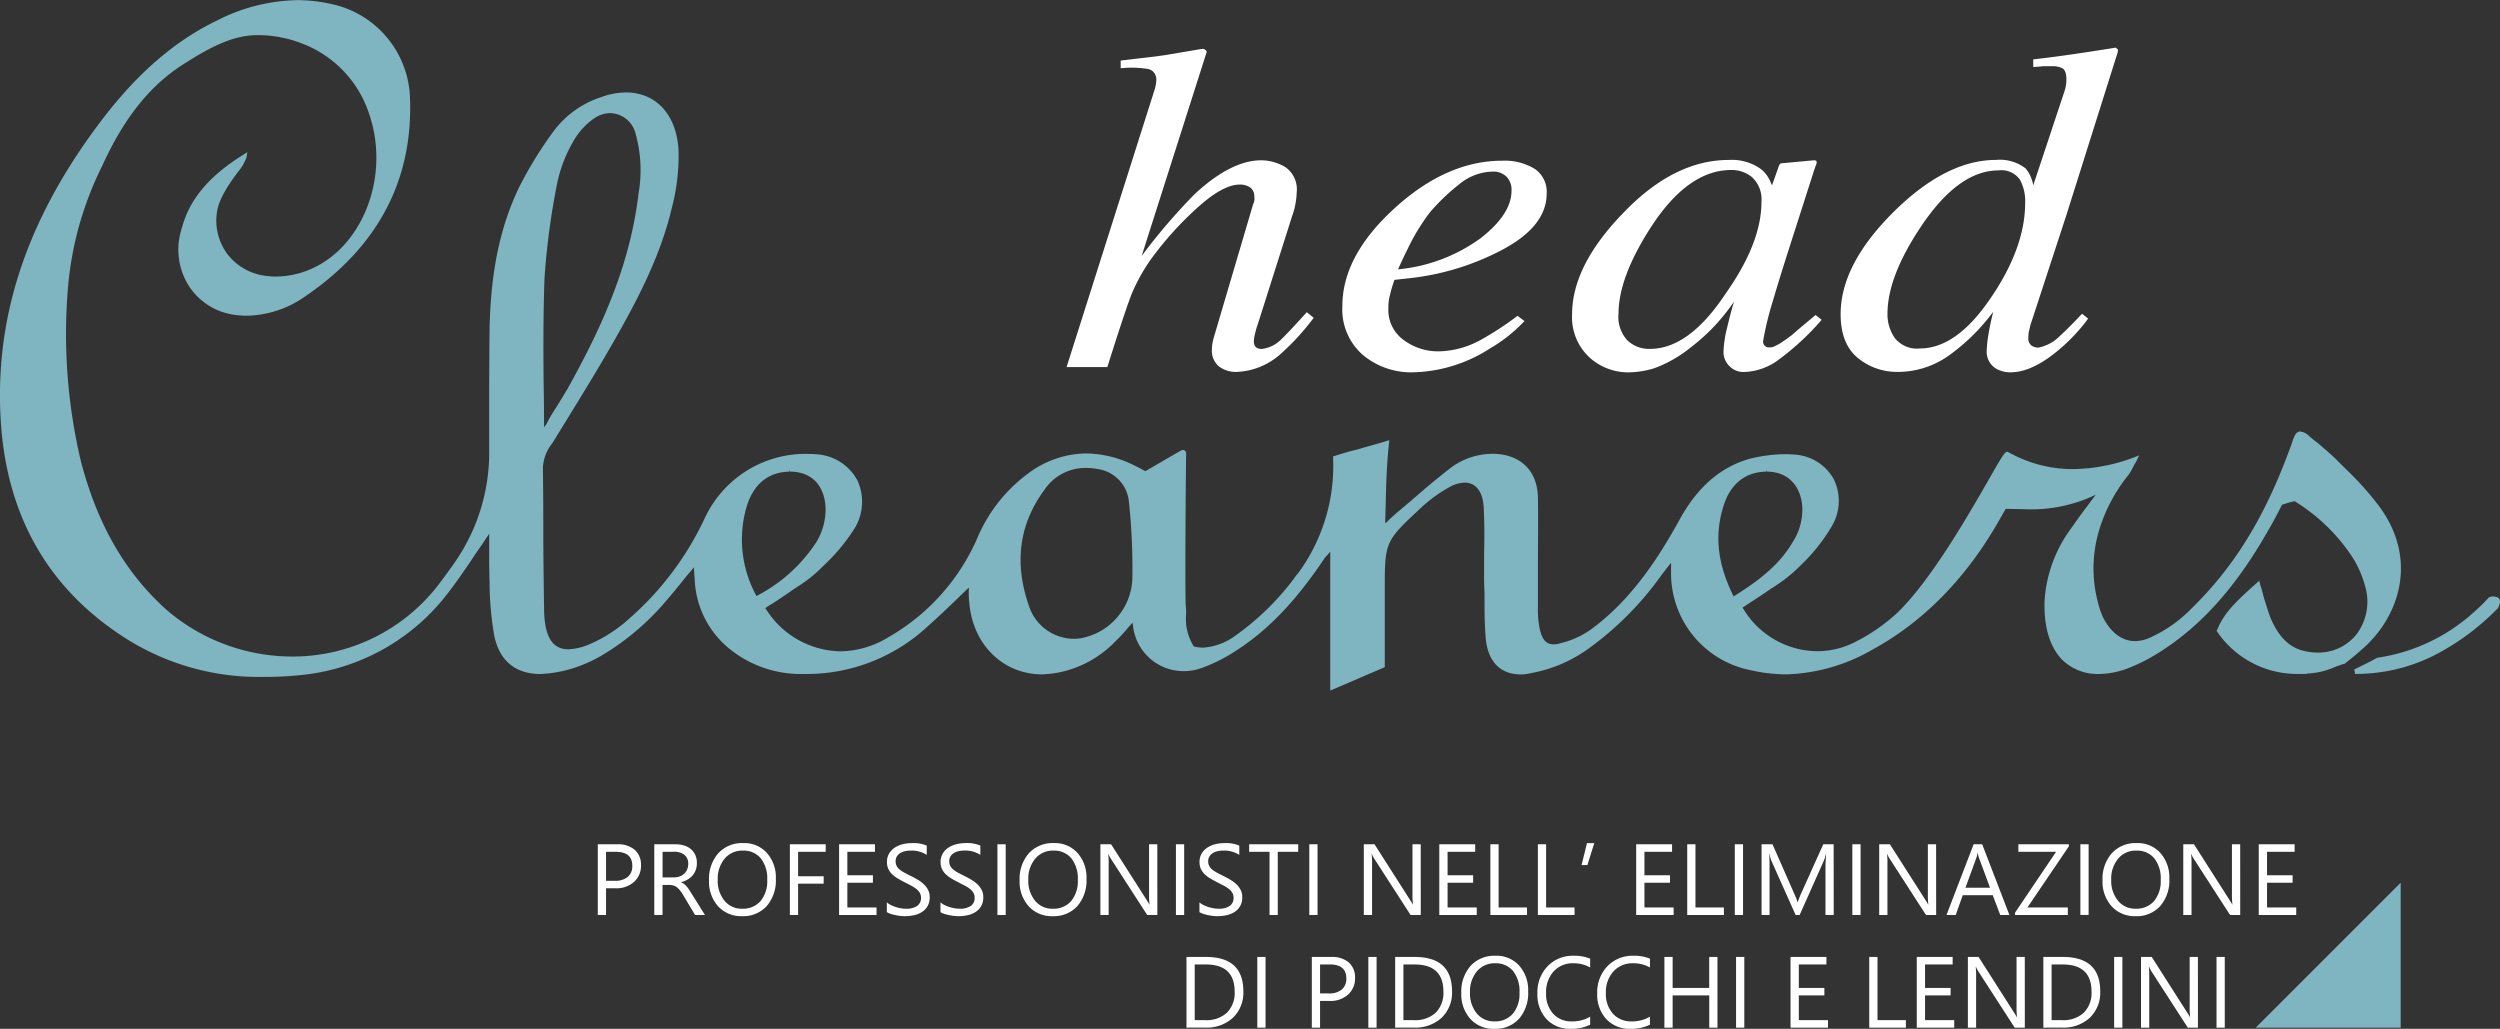
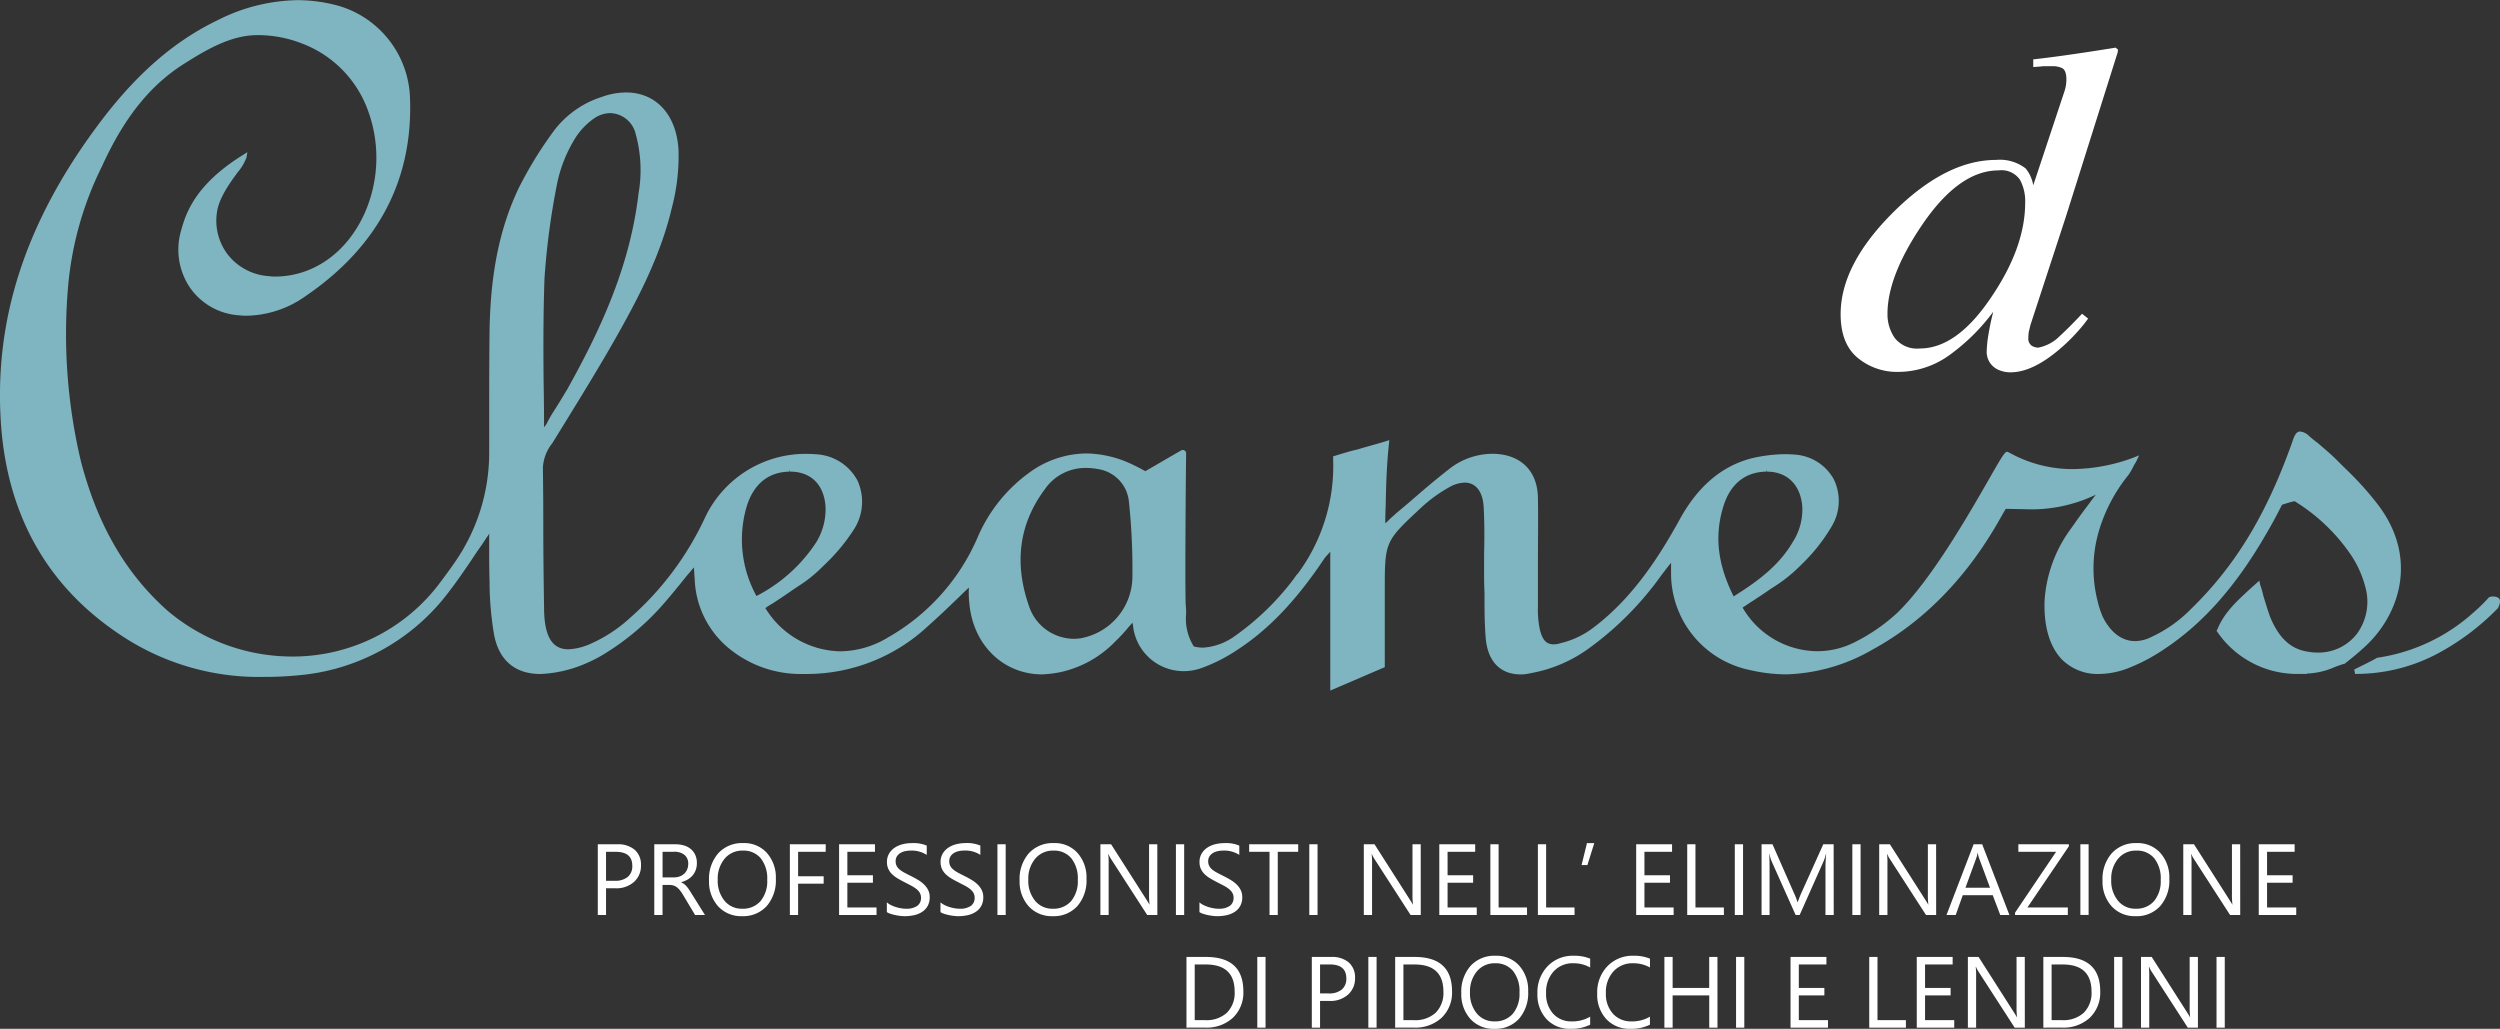
<svg xmlns="http://www.w3.org/2000/svg" width="303.278" height="124.808" viewBox="0 0 303.278 124.808">
  <rect x="0" y="0" width="303.278" height="124.808" fill="#333333" stroke="none" />
  <g id="Raggruppa_17" data-name="Raggruppa 17" transform="translate(-1072 -2583.1)">
    <path id="PROFESSIONISTI_NELL_ELIMINAZIONE_" data-name="PROFESSIONISTI NELL’ ELIMINAZIONE " d="M3.3-12.321V-9.08h-1v-8.575H4.651a3.11,3.11,0,0,1,2.132.67,2.391,2.391,0,0,1,.756,1.89,2.6,2.6,0,0,1-.84,2,3.21,3.21,0,0,1-2.269.777Zm0-4.425v3.516H4.352A2.353,2.353,0,0,0,5.939-13.7a1.683,1.683,0,0,0,.547-1.342q0-1.7-2.009-1.7Zm12,7.666H14.1l-1.435-2.4a5.235,5.235,0,0,0-.383-.571,2.182,2.182,0,0,0-.38-.386,1.315,1.315,0,0,0-.419-.218,1.721,1.721,0,0,0-.505-.069h-.825V-9.08h-1v-8.575h2.559a3.647,3.647,0,0,1,1.037.141,2.321,2.321,0,0,1,.825.428,1.987,1.987,0,0,1,.547.715,2.369,2.369,0,0,1,.2,1,2.412,2.412,0,0,1-.135.822,2.147,2.147,0,0,1-.383.667,2.32,2.32,0,0,1-.6.5,3.053,3.053,0,0,1-.786.32v.024a1.808,1.808,0,0,1,.374.218,2.057,2.057,0,0,1,.3.29,3.841,3.841,0,0,1,.284.38q.141.212.314.493Zm-5.142-7.666v3.109h1.363a2.068,2.068,0,0,0,.7-.114,1.613,1.613,0,0,0,.553-.326,1.478,1.478,0,0,0,.365-.52,1.742,1.742,0,0,0,.132-.691,1.344,1.344,0,0,0-.445-1.073,1.914,1.914,0,0,0-1.289-.386Zm9.657,7.809a3.764,3.764,0,0,1-2.921-1.2,4.458,4.458,0,0,1-1.1-3.127,4.723,4.723,0,0,1,1.118-3.3A3.905,3.905,0,0,1,19.958-17.8a3.679,3.679,0,0,1,2.861,1.2A4.474,4.474,0,0,1,23.9-13.475a4.739,4.739,0,0,1-1.112,3.319A3.833,3.833,0,0,1,19.815-8.936Zm.072-7.953a2.764,2.764,0,0,0-2.194.975,3.773,3.773,0,0,0-.843,2.559,3.8,3.8,0,0,0,.822,2.55,2.681,2.681,0,0,0,2.144.966,2.815,2.815,0,0,0,2.224-.921,3.763,3.763,0,0,0,.813-2.577,3.932,3.932,0,0,0-.789-2.625A2.706,2.706,0,0,0,19.887-16.889Zm10.058.144H26.6v2.966h3.1v.9H26.6v3.8h-1v-8.575h4.353ZM36.115-9.08H31.571v-8.575h4.353v.909H32.575v2.852h3.1v.9h-3.1v3h3.54Zm1.25-.347V-10.61a2.3,2.3,0,0,0,.487.323,3.948,3.948,0,0,0,.6.242,4.76,4.76,0,0,0,.631.152,3.517,3.517,0,0,0,.586.054,2.3,2.3,0,0,0,1.384-.344,1.163,1.163,0,0,0,.457-.99,1.162,1.162,0,0,0-.152-.6,1.718,1.718,0,0,0-.422-.469,4.183,4.183,0,0,0-.637-.407q-.368-.194-.792-.41-.448-.227-.837-.46a3.628,3.628,0,0,1-.676-.514,2.145,2.145,0,0,1-.451-.637,1.971,1.971,0,0,1-.164-.834,1.961,1.961,0,0,1,.257-1.02,2.205,2.205,0,0,1,.676-.715,3.063,3.063,0,0,1,.954-.419,4.367,4.367,0,0,1,1.091-.138,4.182,4.182,0,0,1,1.848.3v1.13a3.349,3.349,0,0,0-1.949-.526,3.206,3.206,0,0,0-.658.069,1.858,1.858,0,0,0-.586.224,1.3,1.3,0,0,0-.419.4,1.063,1.063,0,0,0-.161.6,1.231,1.231,0,0,0,.123.568,1.392,1.392,0,0,0,.362.437,3.6,3.6,0,0,0,.583.383q.344.185.792.407t.873.478a3.99,3.99,0,0,1,.724.556,2.471,2.471,0,0,1,.493.676,1.9,1.9,0,0,1,.182.849,2.153,2.153,0,0,1-.248,1.073,2.037,2.037,0,0,1-.67.715,2.925,2.925,0,0,1-.972.4,5.321,5.321,0,0,1-1.16.123,4.727,4.727,0,0,1-.5-.033q-.3-.033-.61-.1a4.977,4.977,0,0,1-.589-.155A1.833,1.833,0,0,1,37.365-9.427Zm6.506,0V-10.61a2.3,2.3,0,0,0,.487.323,3.948,3.948,0,0,0,.6.242,4.76,4.76,0,0,0,.631.152,3.517,3.517,0,0,0,.586.054,2.3,2.3,0,0,0,1.384-.344,1.163,1.163,0,0,0,.457-.99,1.162,1.162,0,0,0-.152-.6,1.718,1.718,0,0,0-.422-.469,4.183,4.183,0,0,0-.637-.407q-.368-.194-.792-.41-.448-.227-.837-.46a3.627,3.627,0,0,1-.676-.514,2.145,2.145,0,0,1-.451-.637,1.971,1.971,0,0,1-.164-.834,1.961,1.961,0,0,1,.257-1.02,2.205,2.205,0,0,1,.676-.715,3.063,3.063,0,0,1,.954-.419A4.367,4.367,0,0,1,46.86-17.8a4.182,4.182,0,0,1,1.848.3v1.13a3.349,3.349,0,0,0-1.949-.526,3.206,3.206,0,0,0-.658.069,1.858,1.858,0,0,0-.586.224,1.3,1.3,0,0,0-.419.4,1.063,1.063,0,0,0-.161.6,1.231,1.231,0,0,0,.123.568,1.392,1.392,0,0,0,.362.437A3.6,3.6,0,0,0,46-14.21q.344.185.792.407t.873.478a3.99,3.99,0,0,1,.724.556,2.471,2.471,0,0,1,.493.676,1.9,1.9,0,0,1,.182.849,2.153,2.153,0,0,1-.248,1.073,2.037,2.037,0,0,1-.67.715,2.925,2.925,0,0,1-.972.4,5.321,5.321,0,0,1-1.16.123,4.727,4.727,0,0,1-.5-.033q-.3-.033-.61-.1a4.976,4.976,0,0,1-.589-.155A1.833,1.833,0,0,1,43.87-9.427Zm7.911.347h-1v-8.575h1Zm5.71.144a3.764,3.764,0,0,1-2.921-1.2,4.458,4.458,0,0,1-1.1-3.127,4.723,4.723,0,0,1,1.118-3.3A3.905,3.905,0,0,1,57.635-17.8,3.679,3.679,0,0,1,60.5-16.6a4.474,4.474,0,0,1,1.085,3.127,4.739,4.739,0,0,1-1.112,3.319A3.833,3.833,0,0,1,57.492-8.936Zm.072-7.953a2.764,2.764,0,0,0-2.194.975,3.773,3.773,0,0,0-.843,2.559,3.8,3.8,0,0,0,.822,2.55,2.681,2.681,0,0,0,2.144.966,2.815,2.815,0,0,0,2.224-.921,3.763,3.763,0,0,0,.813-2.577,3.932,3.932,0,0,0-.789-2.625A2.706,2.706,0,0,0,57.563-16.889ZM70.18-9.08H68.948l-4.413-6.835a2.856,2.856,0,0,1-.275-.538h-.036a8.826,8.826,0,0,1,.048,1.178V-9.08h-1v-8.575h1.3l4.293,6.727q.269.419.347.574h.024a9.073,9.073,0,0,1-.06-1.262v-6.039h1Zm3.253,0h-1v-8.575h1Zm1.854-.347V-10.61a2.3,2.3,0,0,0,.487.323,3.948,3.948,0,0,0,.6.242A4.76,4.76,0,0,0,77-9.893a3.517,3.517,0,0,0,.586.054,2.3,2.3,0,0,0,1.384-.344,1.163,1.163,0,0,0,.457-.99,1.162,1.162,0,0,0-.152-.6,1.718,1.718,0,0,0-.422-.469,4.183,4.183,0,0,0-.637-.407q-.368-.194-.792-.41-.448-.227-.837-.46a3.628,3.628,0,0,1-.676-.514,2.145,2.145,0,0,1-.451-.637,1.971,1.971,0,0,1-.164-.834,1.961,1.961,0,0,1,.257-1.02,2.205,2.205,0,0,1,.676-.715,3.063,3.063,0,0,1,.954-.419,4.367,4.367,0,0,1,1.091-.138,4.182,4.182,0,0,1,1.848.3v1.13a3.349,3.349,0,0,0-1.949-.526,3.206,3.206,0,0,0-.658.069,1.858,1.858,0,0,0-.586.224,1.3,1.3,0,0,0-.419.4,1.063,1.063,0,0,0-.161.6,1.231,1.231,0,0,0,.123.568,1.392,1.392,0,0,0,.362.437,3.6,3.6,0,0,0,.583.383q.344.185.792.407t.873.478a3.99,3.99,0,0,1,.724.556,2.471,2.471,0,0,1,.493.676,1.9,1.9,0,0,1,.182.849,2.153,2.153,0,0,1-.248,1.073,2.037,2.037,0,0,1-.67.715,2.925,2.925,0,0,1-.972.4,5.321,5.321,0,0,1-1.16.123,4.727,4.727,0,0,1-.5-.033q-.3-.033-.61-.1a4.977,4.977,0,0,1-.589-.155A1.833,1.833,0,0,1,75.287-9.427Zm11.977-7.319H84.788V-9.08h-1v-7.666h-2.47v-.909h5.95Zm2.35,7.666h-1v-8.575h1Zm12.521,0H100.9L96.49-15.914a2.857,2.857,0,0,1-.275-.538h-.036a8.824,8.824,0,0,1,.048,1.178V-9.08h-1v-8.575h1.3l4.293,6.727q.269.419.347.574h.024a9.074,9.074,0,0,1-.06-1.262v-6.039h1Zm6.793,0h-4.544v-8.575h4.353v.909h-3.349v2.852h3.1v.9h-3.1v3h3.54Zm6.1,0h-4.449v-8.575h1v7.666h3.444Zm5.764,0h-4.449v-8.575h1v7.666h3.444Zm2.392-8.718-.837,2.667h-.706L122.3-17.8Zm9.627,8.718h-4.544v-8.575h4.353v.909H129.27v2.852h3.1v.9h-3.1v3h3.54Zm6.1,0H134.46v-8.575h1v7.666h3.444Zm2.32,0h-1v-8.575h1Zm11,0h-1v-5.752q0-.682.084-1.668h-.024a5.333,5.333,0,0,1-.257.831L148.1-9.08h-.49l-2.924-6.542a5.126,5.126,0,0,1-.257-.879H144.4q.048.514.048,1.68v5.74h-.969v-8.575h1.327l2.631,5.979a7.654,7.654,0,0,1,.395,1.028h.036q.257-.706.413-1.052l2.685-5.956h1.256Zm3.259,0h-1v-8.575h1Zm9.167,0h-1.232l-4.413-6.835a2.854,2.854,0,0,1-.275-.538h-.036a8.828,8.828,0,0,1,.048,1.178V-9.08h-1v-8.575h1.3l4.293,6.727q.269.419.347.574h.024a9.073,9.073,0,0,1-.06-1.262v-6.039h1Zm8.886,0h-1.112l-.909-2.4h-3.636l-.855,2.4h-1.118l3.289-8.575h1.04Zm-2.35-3.307L169.84-16.04a3.5,3.5,0,0,1-.132-.574h-.024a3.2,3.2,0,0,1-.138.574l-1.333,3.653Zm9.567-5.029L175.73-9.989h4.9v.909h-6.4v-.281l4.981-7.385h-4.58v-.909h6.123Zm2.392,8.335h-1v-8.575h1Zm5.71.144a3.764,3.764,0,0,1-2.921-1.2,4.458,4.458,0,0,1-1.1-3.127,4.723,4.723,0,0,1,1.118-3.3A3.905,3.905,0,0,1,189-17.8a3.679,3.679,0,0,1,2.861,1.2,4.474,4.474,0,0,1,1.085,3.127,4.739,4.739,0,0,1-1.112,3.319A3.833,3.833,0,0,1,188.855-8.936Zm.072-7.953a2.764,2.764,0,0,0-2.194.975,3.773,3.773,0,0,0-.843,2.559,3.8,3.8,0,0,0,.822,2.55,2.681,2.681,0,0,0,2.144.966,2.815,2.815,0,0,0,2.224-.921,3.763,3.763,0,0,0,.813-2.577,3.932,3.932,0,0,0-.789-2.625A2.706,2.706,0,0,0,188.927-16.889ZM201.544-9.08h-1.232L195.9-15.914a2.856,2.856,0,0,1-.275-.538h-.036a8.828,8.828,0,0,1,.048,1.178V-9.08h-1v-8.575h1.3l4.293,6.727q.269.419.347.574h.024a9.074,9.074,0,0,1-.06-1.262v-6.039h1Zm6.793,0h-4.544v-8.575h4.353v.909H204.8v2.852h3.1v.9h-3.1v3h3.54Z" transform="translate(1142.219 2703.177)" fill="#fff" />
-     <path id="_Path_" data-name="&lt;Path&gt;" d="M379.564,169.421q2.057-.245,3.331-.392t2.2-.294l4.066-.686a2.947,2.947,0,0,1,.441-.049q.392.147.392.392l-7.886,24.737a72.09,72.09,0,0,1,6.466-7.544q4.409-4.066,8.033-4.066a5.736,5.736,0,0,1,2.939.833,3.259,3.259,0,0,1,1.372,3.037,8.2,8.2,0,0,1-.147,1.372,7.963,7.963,0,0,1-.392,1.47l-4.213,13.275a7.094,7.094,0,0,0-.294,1.029,3.618,3.618,0,0,0-.147.931,1,1,0,0,0,.245.735,1.161,1.161,0,0,0,.735.2,3.949,3.949,0,0,0,2.351-1.176q.784-.735,3.086-3.282l.833.686a29.136,29.136,0,0,1-3.821,4.213,8.515,8.515,0,0,1-5.535,2.351,3.4,3.4,0,0,1-2.155-.686,2.451,2.451,0,0,1-.833-2.008,4.844,4.844,0,0,1,.049-.686q.049-.294.147-.686l4.8-16.263a1.746,1.746,0,0,0,.147-.441,1.236,1.236,0,0,0,0-.49,1.368,1.368,0,0,0-.441-1.078,2.188,2.188,0,0,0-1.323-.392q-2.106,0-5.339,2.988a40,40,0,0,0-5.437,6.074,22.3,22.3,0,0,0-2.3,4.115q-.784,1.959-2.988,8.964H373l10.679-33.652q.1-.343.147-.588a2.492,2.492,0,0,0,.049-.49,1.275,1.275,0,0,0-.931-1.421,12.363,12.363,0,0,0-3.38-.1Z" transform="translate(828.387 2421.027)" fill="#fff" />
-     <path id="_Compound_Path_" data-name="&lt;Compound Path&gt;" d="M447.668,201.431q6.319-5.731,13.03-5.731a6.964,6.964,0,0,1,3.919.98,3.344,3.344,0,0,1,1.47,2.988q0,3.968-5.339,6.809a31.212,31.212,0,0,1-11.315,3.478l-1.812.2a16.111,16.111,0,0,0-.539,1.812,5.809,5.809,0,0,0-.2,1.665,4.477,4.477,0,0,0,1.861,3.821,6.938,6.938,0,0,0,4.311,1.372,10.966,10.966,0,0,0,5.094-1.421,38.045,38.045,0,0,0,4.409-2.89l.833.637a18.247,18.247,0,0,1-4.115,3.282,17.938,17.938,0,0,1-9.5,2.939,9.155,9.155,0,0,1-5.927-2.057,7.318,7.318,0,0,1-2.547-5.976q0-6.123,6.368-11.9ZM458,205.154q3.821-2.939,3.821-5.829a2.253,2.253,0,0,0-.588-1.665,2.218,2.218,0,0,0-1.714-.637,6.5,6.5,0,0,0-4.017,1.518,24.385,24.385,0,0,0-3.625,3.478,25.5,25.5,0,0,0-2.645,4.36q-.539,1.078-1.176,2.5A20.218,20.218,0,0,0,458,205.154Z" transform="translate(793.543 2406.896)" fill="#fff" fill-rule="evenodd" />
-     <path id="_Compound_Path_2" data-name="&lt;Compound Path&gt;" d="M521.125,196.627a4.073,4.073,0,0,1,1.176,1.616l.147.343.735-2.057a1.865,1.865,0,0,1,.2-.49q.1-.147.441-.147l3.674-.343q.294,0,.343.1a.585.585,0,0,1,0,.343,3.853,3.853,0,0,0-.2.539,6.167,6.167,0,0,0-.2.588l-3.184,9.944q-1.029,3.233-1.714,5.584a38.311,38.311,0,0,0-1.176,4.849.707.707,0,0,0,.245.588.673.673,0,0,0,.588.147.872.872,0,0,0,.588-.147,4.1,4.1,0,0,0,.882-.49l.588-.392q.245-.2.588-.441.343-.294.784-.686l2.106-1.763.735.588a31.726,31.726,0,0,1-5.437,5,7.3,7.3,0,0,1-3.919,1.323,2.329,2.329,0,0,1-1.861-.735,2.387,2.387,0,0,1-.686-1.763,13.5,13.5,0,0,1,.441-2.89q.441-1.861.833-3.135a26.734,26.734,0,0,1-1.91,2.449,23.691,23.691,0,0,1-3.331,3.086,15.321,15.321,0,0,1-4.458,2.547,10.941,10.941,0,0,1-3.184.49,6.972,6.972,0,0,1-4.654-1.812,6.627,6.627,0,0,1-2.106-5.241q0-5.829,6.074-12.148,6.221-6.564,12.932-6.564A6.025,6.025,0,0,1,521.125,196.627Zm-1.029,1.029a3.838,3.838,0,0,0-2.6-.931q-5.241,0-9.748,6.956-3.919,6.074-3.919,10.483a4.192,4.192,0,0,0,1.078,3.233,3.812,3.812,0,0,0,2.743,1.029q4.751,0,9.209-6.76,4.311-6.123,4.311-11.07a3.682,3.682,0,0,0-1.078-2.939Z" transform="translate(764.515 2406.998)" fill="#fff" fill-rule="evenodd" />
    <path id="_Compound_Path_3" data-name="&lt;Compound Path&gt;" d="M587.135,182.346a4.318,4.318,0,0,1,.931,2.057l3.772-11.364a4.351,4.351,0,0,0,.2-.833,4.523,4.523,0,0,0,.049-.637q0-1.078-.49-1.372a2.669,2.669,0,0,0-1.274-.245H589.29q-.441.049-1.225.1v-.931q3.625-.392,9.993-1.421l.294.245-.049.343-6.27,19.888-4.311,13.177q-.1.441-.2.833a5.618,5.618,0,0,0-.049.686,1.069,1.069,0,0,0,.392.98,1.657,1.657,0,0,0,.784.245,4.977,4.977,0,0,0,2.645-1.421q.98-.882,2.694-2.694l.735.588-.441.588a22.417,22.417,0,0,1-3.037,3.135q-3.282,2.792-5.927,2.792a3.459,3.459,0,0,1-1.568-.343,2.37,2.37,0,0,1-1.323-2.351,13.741,13.741,0,0,1,.2-1.861q.2-1.274.588-2.792a24.338,24.338,0,0,1-5.29,5.241,10.665,10.665,0,0,1-6.319,2.057,7.462,7.462,0,0,1-4.849-1.714q-2.057-1.714-2.057-5.29,0-6.025,6.417-12.393,6.368-6.319,12.442-6.319a5.086,5.086,0,0,1,3.576,1.029ZM571.264,202.92a3.431,3.431,0,0,0,3.037,1.274q4.556,0,8.768-6.368,4.017-5.976,4.017-11.315a5.437,5.437,0,0,0-.637-2.792,2.722,2.722,0,0,0-2.6-1.127q-4.849,0-9.4,6.809-4.066,6.074-4.066,10.581A5.037,5.037,0,0,0,571.264,202.92Z" transform="translate(730.59 2421.18)" fill="#fff" fill-rule="evenodd" />
    <path id="_Compound_Path_4" data-name="&lt;Compound Path&gt;" d="M395.239,234.813c-.343.294-.735.637-1.225,1.029l-.735.588h-.049a11.3,11.3,0,0,0-1.372.49,9.142,9.142,0,0,1-3.037.686h-.1l-.049.049H387.3a11.725,11.725,0,0,1-9.454-5.094l-.1-.147.1-.147c.833-2.106,2.5-3.576,4.213-5.143l.882-.784.1.49a10.811,10.811,0,0,1,.392,1.372c.294.931.539,1.812.882,2.694,1.078,2.5,2.5,3.772,4.556,4.066a6.012,6.012,0,0,0,1.078.1,5.883,5.883,0,0,0,4.849-2.3,6.6,6.6,0,0,0,.98-5.731,12.691,12.691,0,0,0-1.665-3.723,22.432,22.432,0,0,0-6.907-6.613c-.588.147-.931.245-1.518.441-.637,1.274-1.323,2.547-2.057,3.772-3.527,6.074-7.446,10.532-12.05,13.618a22.209,22.209,0,0,1-4.849,2.547,10.112,10.112,0,0,1-3.282.588,6.088,6.088,0,0,1-4.507-1.812c-1.47-1.568-2.155-4.017-2.057-7.054a16.449,16.449,0,0,1,2.988-8.474c.98-1.372,1.518-2.155,2.351-3.233q.367-.514.882-1.176a18.026,18.026,0,0,1-8.572,1.763l-2.351-.049c-1.029,1.616-5.633,11.315-16.116,17.046a22.133,22.133,0,0,1-10.532,3.037,20.146,20.146,0,0,1-4.458-.539,11.964,11.964,0,0,1-9.5-11.9v-1.078l-.1.1c-.392.49-.686.882-1.029,1.323a38.592,38.592,0,0,1-9.013,9.062,17.113,17.113,0,0,1-6.907,2.89,5.256,5.256,0,0,1-1.176.147c-2.5,0-4.017-1.567-4.262-4.409-.147-1.763-.147-3.625-.147-5.388l-.049-1.518v-3.282c.049-1.861.049-3.821-.049-5.682s-.931-2.988-2.3-2.988a3.964,3.964,0,0,0-1.665.441,17.436,17.436,0,0,0-3.674,2.645c-4.36,4.066-4.36,4.066-4.36,10.042v9.258l-6.613,2.841v-16.85c-.245.294-.49.539-.686.784-3.429,5.143-6.809,8.67-10.581,11.119a19.925,19.925,0,0,1-4.311,2.2,6.4,6.4,0,0,1-2.2.392,6.169,6.169,0,0,1-6.123-5.29,2.931,2.931,0,0,0-.1-.588,5.345,5.345,0,0,1-.392.441,19.744,19.744,0,0,1-1.665,1.812,13.117,13.117,0,0,1-6.809,3.772,14.725,14.725,0,0,1-2.057.245c-4.751,0-8.425-3.576-8.866-8.67a11.356,11.356,0,0,1-.049-1.812v-.049q-.637.588-1.225,1.176c-1.225,1.176-2.5,2.4-3.772,3.527a21.567,21.567,0,0,1-14.646,5.78H205.72a13.7,13.7,0,0,1-8.033-2.792,11.4,11.4,0,0,1-4.556-8.768c-.049-.441-.049-.882-.1-1.372q-.392.49-.833.98c-.931,1.176-1.812,2.253-2.743,3.331a31.035,31.035,0,0,1-7.348,6.221,15.661,15.661,0,0,1-2.2,1.127,15.332,15.332,0,0,1-5.486,1.274c-3.086,0-5.045-1.665-5.633-4.8a39.739,39.739,0,0,1-.539-5.878v-.49c-.049-1.421-.049-2.841-.049-4.458v-1.421l-.1.2c-.392.539-.637.98-.931,1.372q-.588.833-1.127,1.665c-.931,1.372-1.91,2.792-2.939,4.115a25.558,25.558,0,0,1-17.977,9.846,41.047,41.047,0,0,1-4.213.2,30.152,30.152,0,0,1-17-4.8c-9.356-6.025-14.4-15.038-14.989-26.745-.637-12.1,3.086-23.463,11.364-34.779,4.7-6.466,9.5-10.727,15.038-13.373a22.07,22.07,0,0,1,9.65-2.4,18.837,18.837,0,0,1,4.947.686A12.049,12.049,0,0,1,158.6,167.9c.343,9.944-3.968,18.026-12.785,24a12.621,12.621,0,0,1-7.1,2.3,7.558,7.558,0,0,1-.833-.049,7.851,7.851,0,0,1-6.025-3.429,8.224,8.224,0,0,1-1.029-6.858c.539-1.91,1.567-5.486,7.495-9.16l.539-.343-.1.637a5.944,5.944,0,0,1-1.078,1.812c-.931,1.274-2.253,3.086-2.5,4.8a6.771,6.771,0,0,0,1.323,5.192,6.908,6.908,0,0,0,5,2.6,4.843,4.843,0,0,0,.686.049c4.653,0,8.768-2.89,10.923-7.739a16.61,16.61,0,0,0,.294-12.638,13.632,13.632,0,0,0-7.886-7.886,14.816,14.816,0,0,0-5.388-1.029c-3.037,0-5.78,1.47-8.866,3.429-4.164,2.6-7.348,6.564-10.042,12.491a40.612,40.612,0,0,0-4.115,14.646,66.868,66.868,0,0,0,1.567,21.161c2.008,7.691,5.437,13.618,10.532,18.124a23.4,23.4,0,0,0,15.185,5.535,22.3,22.3,0,0,0,17.879-9.013c.735-.98,1.421-1.91,2.008-2.792a23.306,23.306,0,0,0,3.919-13.079V206.5c0-3.527,0-7.2.049-10.826.147-6.858,1.274-12.246,3.576-17.046a47.959,47.959,0,0,1,4.115-6.711,11.713,11.713,0,0,1,5.927-4.262,8.769,8.769,0,0,1,2.939-.539c3.723,0,6.221,2.841,6.368,7.2a24.729,24.729,0,0,1-.833,6.858c-1.323,5.584-3.919,10.63-6.515,15.234-2.008,3.576-4.213,7.152-6.319,10.581l-1.665,2.694a5.171,5.171,0,0,0-1.127,2.939q.049,3.674.049,7.3c0,3.331.049,6.809.1,10.189.1,3.086,1.029,4.555,2.939,4.555a7.366,7.366,0,0,0,2.841-.735,17.407,17.407,0,0,0,4.6-3.037,36.878,36.878,0,0,0,9.111-12.148,13.49,13.49,0,0,1,12.2-7.788q.637,0,1.274.049a6.039,6.039,0,0,1,5.045,3.184,6.181,6.181,0,0,1-.392,5.878,23.077,23.077,0,0,1-3.723,4.458l-.147.147a16.734,16.734,0,0,1-2.939,2.351l-.588.392c-.833.588-1.714,1.176-2.547,1.714a7.273,7.273,0,0,0-.833.539,10.878,10.878,0,0,0,9.062,5.241,11.328,11.328,0,0,0,5.78-1.665,25.637,25.637,0,0,0,10.923-12.2,18.759,18.759,0,0,1,6.221-7.788,11.89,11.89,0,0,1,6.956-2.351,13.313,13.313,0,0,1,5.437,1.274q.637.294,1.274.637l.441.245c.931-.539,3.184-1.861,4.311-2.5a.407.407,0,0,1,.637.392c-.049,3.282-.147,16.361-.049,18.369q.049.49.049,1.029a6.3,6.3,0,0,0,.931,3.968,4.645,4.645,0,0,0,1.127.147,7.462,7.462,0,0,0,3.87-1.421,32.269,32.269,0,0,0,7.152-6.956l.2-.294a3.2,3.2,0,0,1,.294-.343,21.983,21.983,0,0,0,4.262-13.765v-.441l.2-.049c1.127-.343,1.91-.588,2.792-.784.931-.294,1.91-.539,3.38-.98l.441-.147-.049.441c-.294,2.89-.343,5.045-.392,7.495q-.049,1.029-.049,2.155l.245-.2c.343-.392.686-.637.98-.931l1.861-1.568c1.567-1.372,3.184-2.743,4.9-4.066a8.57,8.57,0,0,1,5.094-1.665c3.331.049,5.388,2.057,5.437,5.339.049,2.694,0,5.437,0,8.082v5.045a12.04,12.04,0,0,0,.2,2.694c.294,1.372.784,1.959,1.714,1.959a2.638,2.638,0,0,0,.833-.147,10.521,10.521,0,0,0,4.017-1.91c4.8-3.625,8.033-8.719,10.532-13.275,2.2-3.919,5.045-6.319,8.67-7.25a18.7,18.7,0,0,1,3.968-.49q.588,0,1.176.049a5.842,5.842,0,0,1,4.751,2.939,5.977,5.977,0,0,1-.2,5.731,21.576,21.576,0,0,1-3.723,4.7l-.2.2a18.26,18.26,0,0,1-2.841,2.3l-.686.441c-.833.588-1.665,1.127-2.5,1.665l-.882.588a10.581,10.581,0,0,0,9.013,5.29,10.041,10.041,0,0,0,4.556-1.078,22.27,22.27,0,0,0,5.192-3.576c4.017-3.87,8.425-11.511,11.07-16.116,1.812-3.184,2.008-3.429,2.3-3.429l.294.147a15.708,15.708,0,0,0,7.642,1.959,21.7,21.7,0,0,0,7.3-1.372l.735-.294-.343.735-.294.49a8.374,8.374,0,0,1-.637,1.127,19.665,19.665,0,0,0-3.527,6.564,16.055,16.055,0,0,0-.245,8.719,11.523,11.523,0,0,0,.637,1.959c.931,1.861,2.3,2.939,3.919,2.939a4.6,4.6,0,0,0,2.057-.539,16.178,16.178,0,0,0,4.7-3.331c5.192-5.045,8.866-10.972,11.9-19.153q.2-.539.343-.931c.294-.882.49-1.47,1.029-1.47a1.807,1.807,0,0,1,1.078.539,12.722,12.722,0,0,0,1.029.833c.735.637,1.568,1.323,2.253,2.008l.931.931a38.036,38.036,0,0,1,4.213,4.653c5,6.662,2.4,13.764-2.155,17.585Zm-190.548-21.7v-.294l-.049.294c-2.6.049-4.409,1.519-5.241,4.36a14.179,14.179,0,0,0,1.225,10.728,19.043,19.043,0,0,0,7.25-6.515,7.658,7.658,0,0,0,1.127-4.36C208.806,214.681,207.238,213.113,204.691,213.113Zm35.171,20.23a7.626,7.626,0,0,0,6.368-7.4,77.323,77.323,0,0,0-.441-9.356,4.418,4.418,0,0,0-3.674-3.772,8.235,8.235,0,0,0-1.518-.147,5.965,5.965,0,0,0-5,2.6c-3.135,4.213-3.723,8.964-1.91,14.156a5.761,5.761,0,0,0,5.486,3.968,4.841,4.841,0,0,0,.686-.049Zm83.322-20.23v-.294l-.049.294c-2.6.049-4.409,1.519-5.241,4.311-1.078,3.576-.637,7,1.274,10.825,3.135-1.959,5.535-3.821,7.152-6.564a7.3,7.3,0,0,0,1.176-4.311C327.3,214.73,325.682,213.113,323.184,213.113ZM178.436,173a16.878,16.878,0,0,0-1.959,5,89.339,89.339,0,0,0-1.568,11.707c-.147,4.262-.147,8.572-.1,12.785q.049,2.645.049,5.241l.294-.392q.343-.686.735-1.323c.637-.98,1.225-1.959,1.812-2.939,3.625-6.515,7.544-14.45,8.621-23.708a16.453,16.453,0,0,0-.343-7.2,3.272,3.272,0,0,0-3.037-2.547,3.48,3.48,0,0,0-2.008.637,8.392,8.392,0,0,0-2.5,2.743Z" transform="translate(963.142 2427.2)" fill="#7fb4c1" fill-rule="evenodd" />
    <path id="_Path_2" data-name="&lt;Path&gt;" d="M709.338,305.033a29.792,29.792,0,0,1-6.907,5.29A21.083,21.083,0,0,1,692,313.018l-.1-.539c.882-.441,1.812-.882,2.694-1.372l.049-.049h.049a22.175,22.175,0,0,0,11.609-5.437,21.6,21.6,0,0,0,1.959-1.91,1.353,1.353,0,0,1,1.078.049C709.73,304,709.583,304.543,709.338,305.033Z" transform="translate(665.697 2351.836)" fill="#7fb4c1" />
    <path id="DI_PIDOCCHI_E_LENDINI_" data-name="DI PIDOCCHI E LENDINI " d="M2.295-9.08v-8.575H4.663q4.532,0,4.532,4.18a4.212,4.212,0,0,1-1.259,3.19,4.669,4.669,0,0,1-3.369,1.2Zm1-7.666v6.757h1.28a3.632,3.632,0,0,0,2.625-.9,3.385,3.385,0,0,0,.939-2.559q0-3.295-3.5-3.295ZM11.886-9.08h-1v-8.575h1ZM18.5-12.321V-9.08h-1v-8.575h2.356a3.11,3.11,0,0,1,2.132.67,2.391,2.391,0,0,1,.756,1.89,2.6,2.6,0,0,1-.84,2,3.21,3.21,0,0,1-2.269.777Zm0-4.425v3.516h1.052a2.353,2.353,0,0,0,1.588-.475,1.683,1.683,0,0,0,.547-1.342q0-1.7-2.009-1.7ZM25.358-9.08h-1v-8.575h1Zm2.254,0v-8.575H29.98q4.532,0,4.532,4.18a4.212,4.212,0,0,1-1.259,3.19,4.669,4.669,0,0,1-3.369,1.2Zm1-7.666v6.757H29.9a3.632,3.632,0,0,0,2.625-.9,3.385,3.385,0,0,0,.939-2.559q0-3.295-3.5-3.295ZM39.655-8.936a3.764,3.764,0,0,1-2.921-1.2,4.458,4.458,0,0,1-1.1-3.127,4.723,4.723,0,0,1,1.118-3.3A3.905,3.905,0,0,1,39.8-17.8a3.679,3.679,0,0,1,2.861,1.2,4.474,4.474,0,0,1,1.085,3.127,4.739,4.739,0,0,1-1.112,3.319A3.833,3.833,0,0,1,39.655-8.936Zm.072-7.953a2.764,2.764,0,0,0-2.194.975,3.773,3.773,0,0,0-.843,2.559,3.8,3.8,0,0,0,.822,2.55,2.681,2.681,0,0,0,2.144.966,2.815,2.815,0,0,0,2.224-.921,3.763,3.763,0,0,0,.813-2.577,3.932,3.932,0,0,0-.789-2.625A2.706,2.706,0,0,0,39.727-16.889Zm11.54,7.45a5.029,5.029,0,0,1-2.368.5,3.819,3.819,0,0,1-2.93-1.178,4.347,4.347,0,0,1-1.1-3.091,4.556,4.556,0,0,1,1.238-3.325A4.2,4.2,0,0,1,49.246-17.8a5.033,5.033,0,0,1,2.021.353v1.07a4.1,4.1,0,0,0-2.033-.514,3.12,3.12,0,0,0-2.395.987,3.717,3.717,0,0,0-.918,2.637,3.536,3.536,0,0,0,.858,2.5,2.92,2.92,0,0,0,2.251.93,4.223,4.223,0,0,0,2.236-.574Zm7.253,0a5.029,5.029,0,0,1-2.368.5,3.819,3.819,0,0,1-2.93-1.178,4.347,4.347,0,0,1-1.1-3.091A4.556,4.556,0,0,1,53.36-16.53,4.2,4.2,0,0,1,56.5-17.8a5.033,5.033,0,0,1,2.021.353v1.07a4.1,4.1,0,0,0-2.033-.514,3.12,3.12,0,0,0-2.395.987,3.717,3.717,0,0,0-.918,2.637,3.536,3.536,0,0,0,.858,2.5,2.92,2.92,0,0,0,2.251.93,4.223,4.223,0,0,0,2.236-.574Zm8.192.359h-1V-12.99H61.271V-9.08h-1v-8.575h1v3.761h4.437v-3.761h1Zm3.253,0h-1v-8.575h1Zm10.153,0H75.574v-8.575h4.353v.909H76.578v2.852h3.1v.9h-3.1v3h3.54Zm9.454,0H85.123v-8.575h1v7.666h3.444Zm5.86,0H90.887v-8.575H95.24v.909H91.892v2.852h3.1v.9h-3.1v3h3.54Zm8.563,0h-1.232L98.35-15.914a2.856,2.856,0,0,1-.275-.538h-.036a8.828,8.828,0,0,1,.048,1.178V-9.08h-1v-8.575h1.3l4.293,6.727q.269.419.347.574h.024a9.073,9.073,0,0,1-.06-1.262v-6.039h1Zm2.248,0v-8.575h2.368q4.532,0,4.532,4.18a4.212,4.212,0,0,1-1.259,3.19,4.669,4.669,0,0,1-3.369,1.2Zm1-7.666v6.757h1.28a3.632,3.632,0,0,0,2.625-.9,3.385,3.385,0,0,0,.939-2.559q0-3.295-3.5-3.295Zm8.587,7.666h-1v-8.575h1Zm9.167,0h-1.232l-4.413-6.835a2.857,2.857,0,0,1-.275-.538h-.036a8.828,8.828,0,0,1,.048,1.178V-9.08h-1v-8.575h1.3l4.293,6.727q.269.419.347.574h.024a9.074,9.074,0,0,1-.06-1.262v-6.039h1Zm3.253,0h-1v-8.575h1Z" transform="translate(1213.638 2716.844)" fill="#fff" />
-     <path id="_Path_3" data-name="&lt;Path&gt;" d="M685.085,374.5v17.585H667.5Z" transform="translate(678.145 2315.679)" fill="#7fb4c1" />
  </g>
</svg>